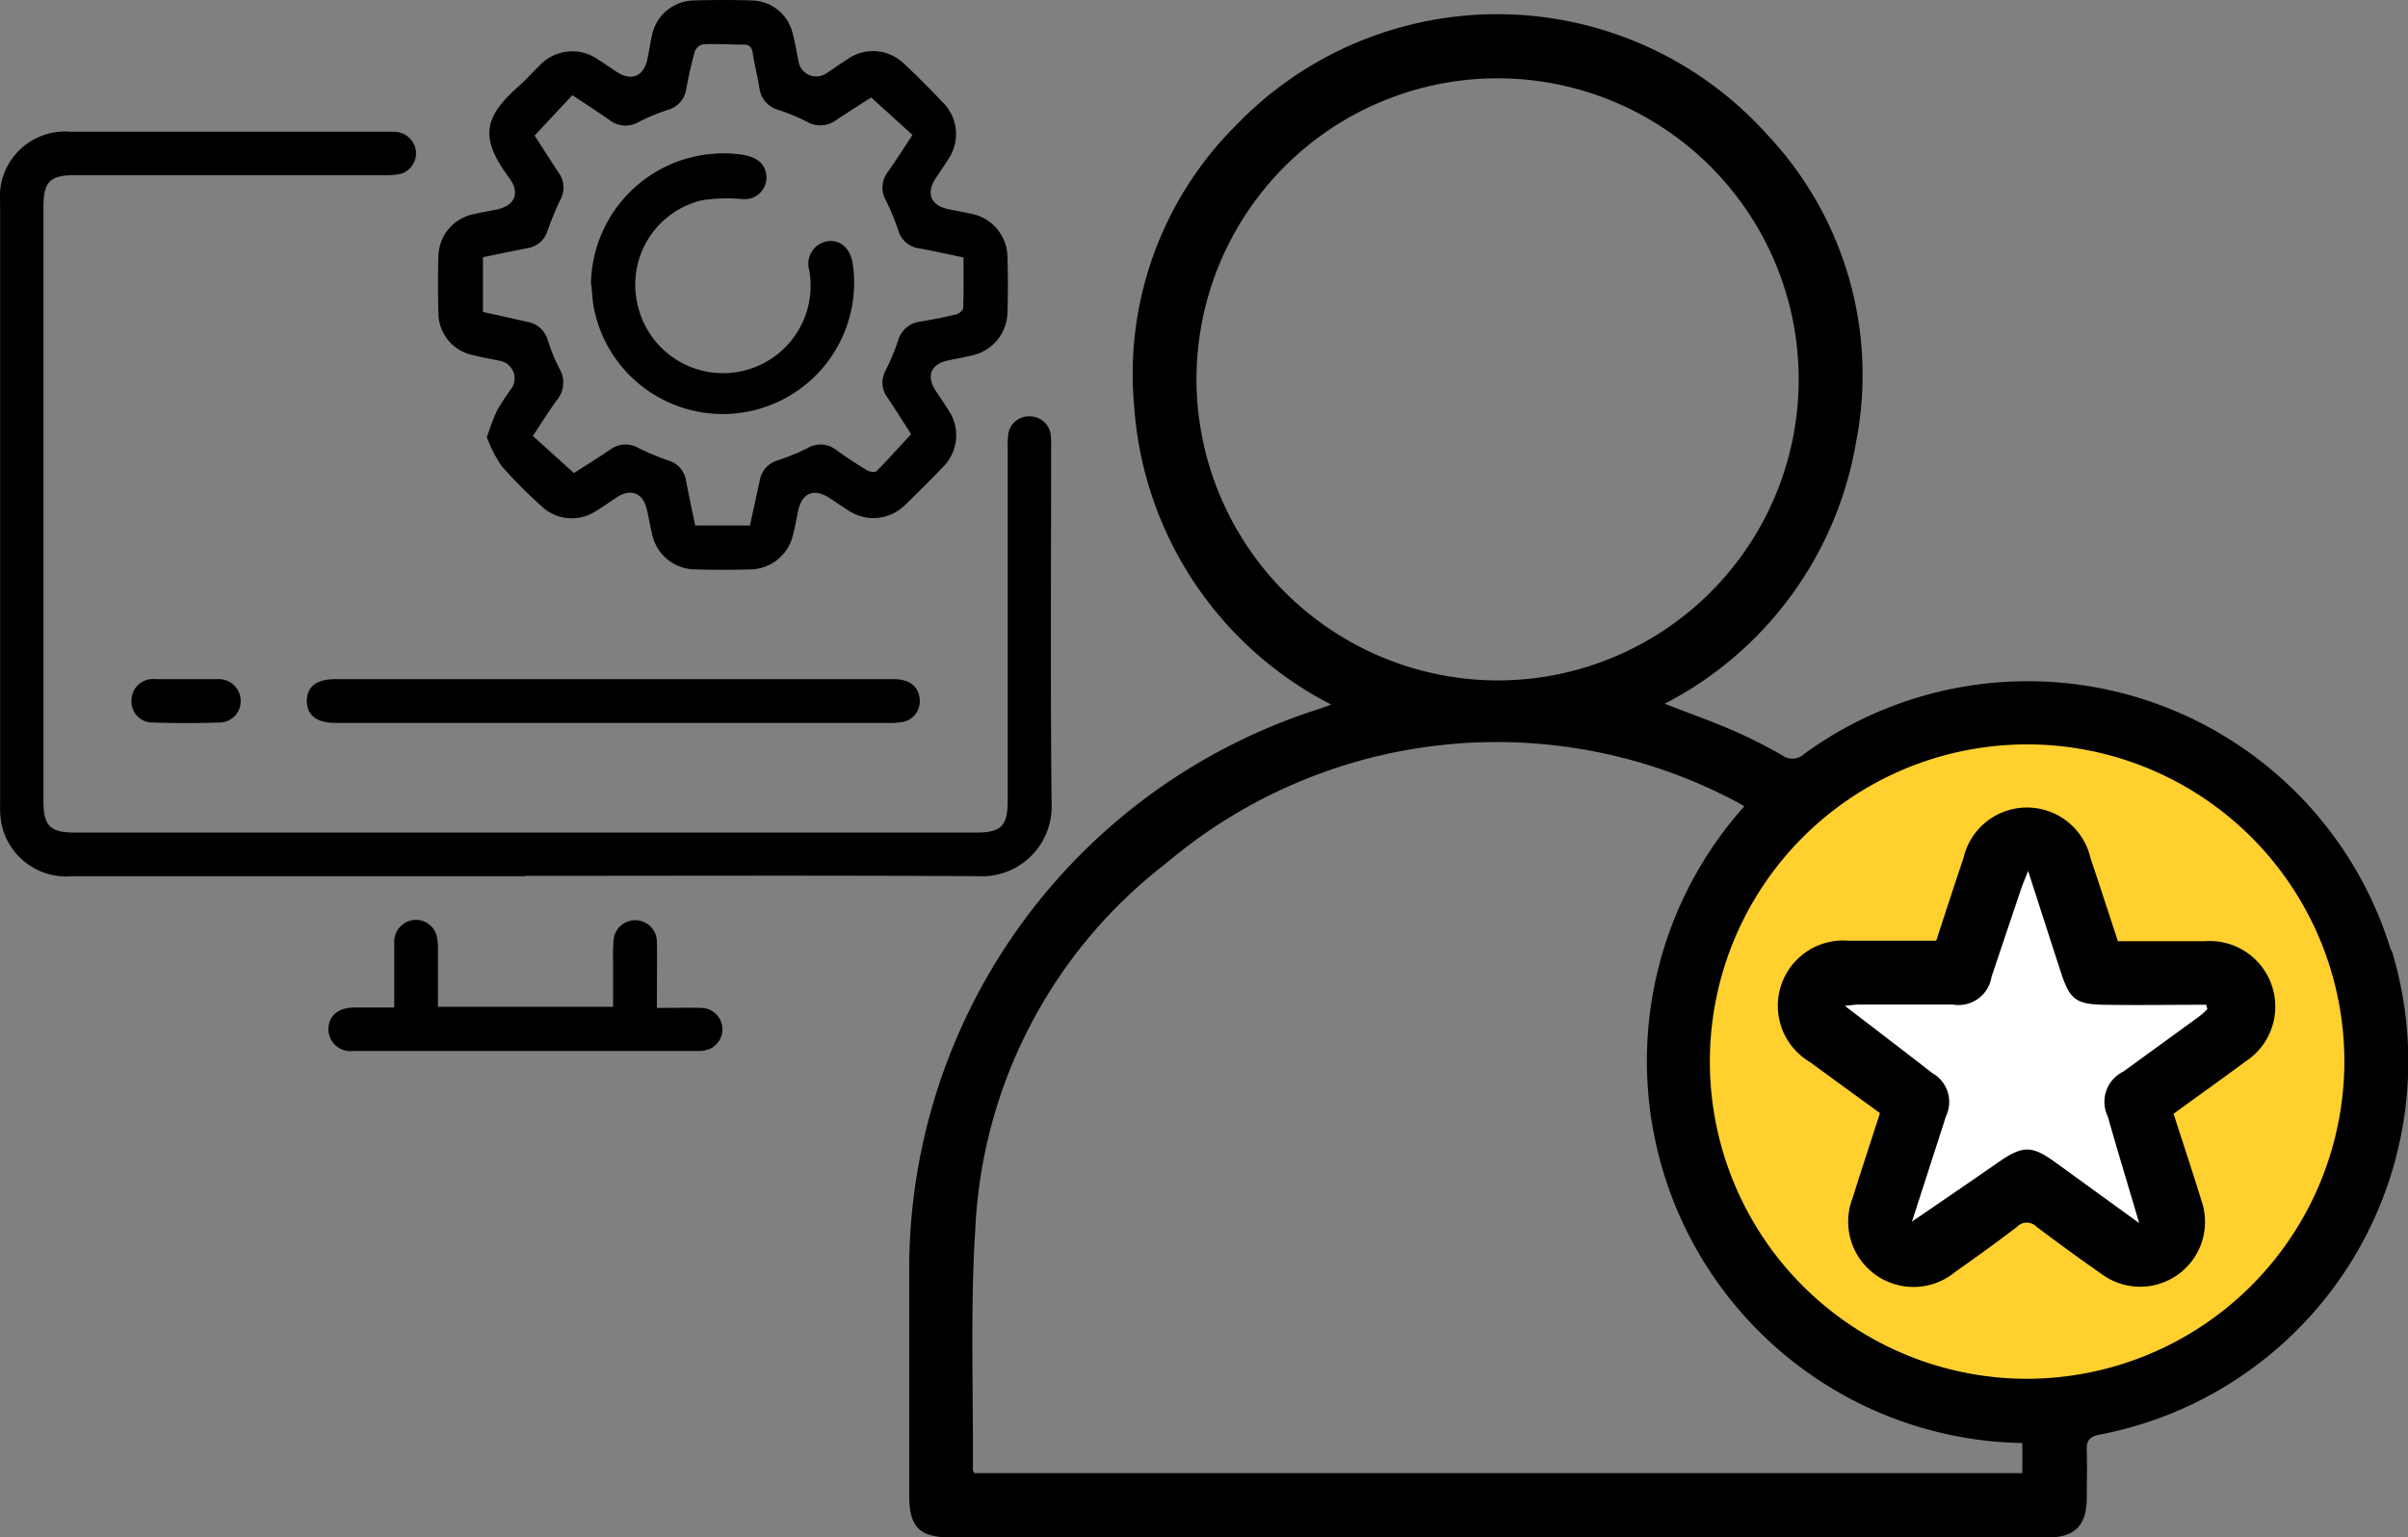
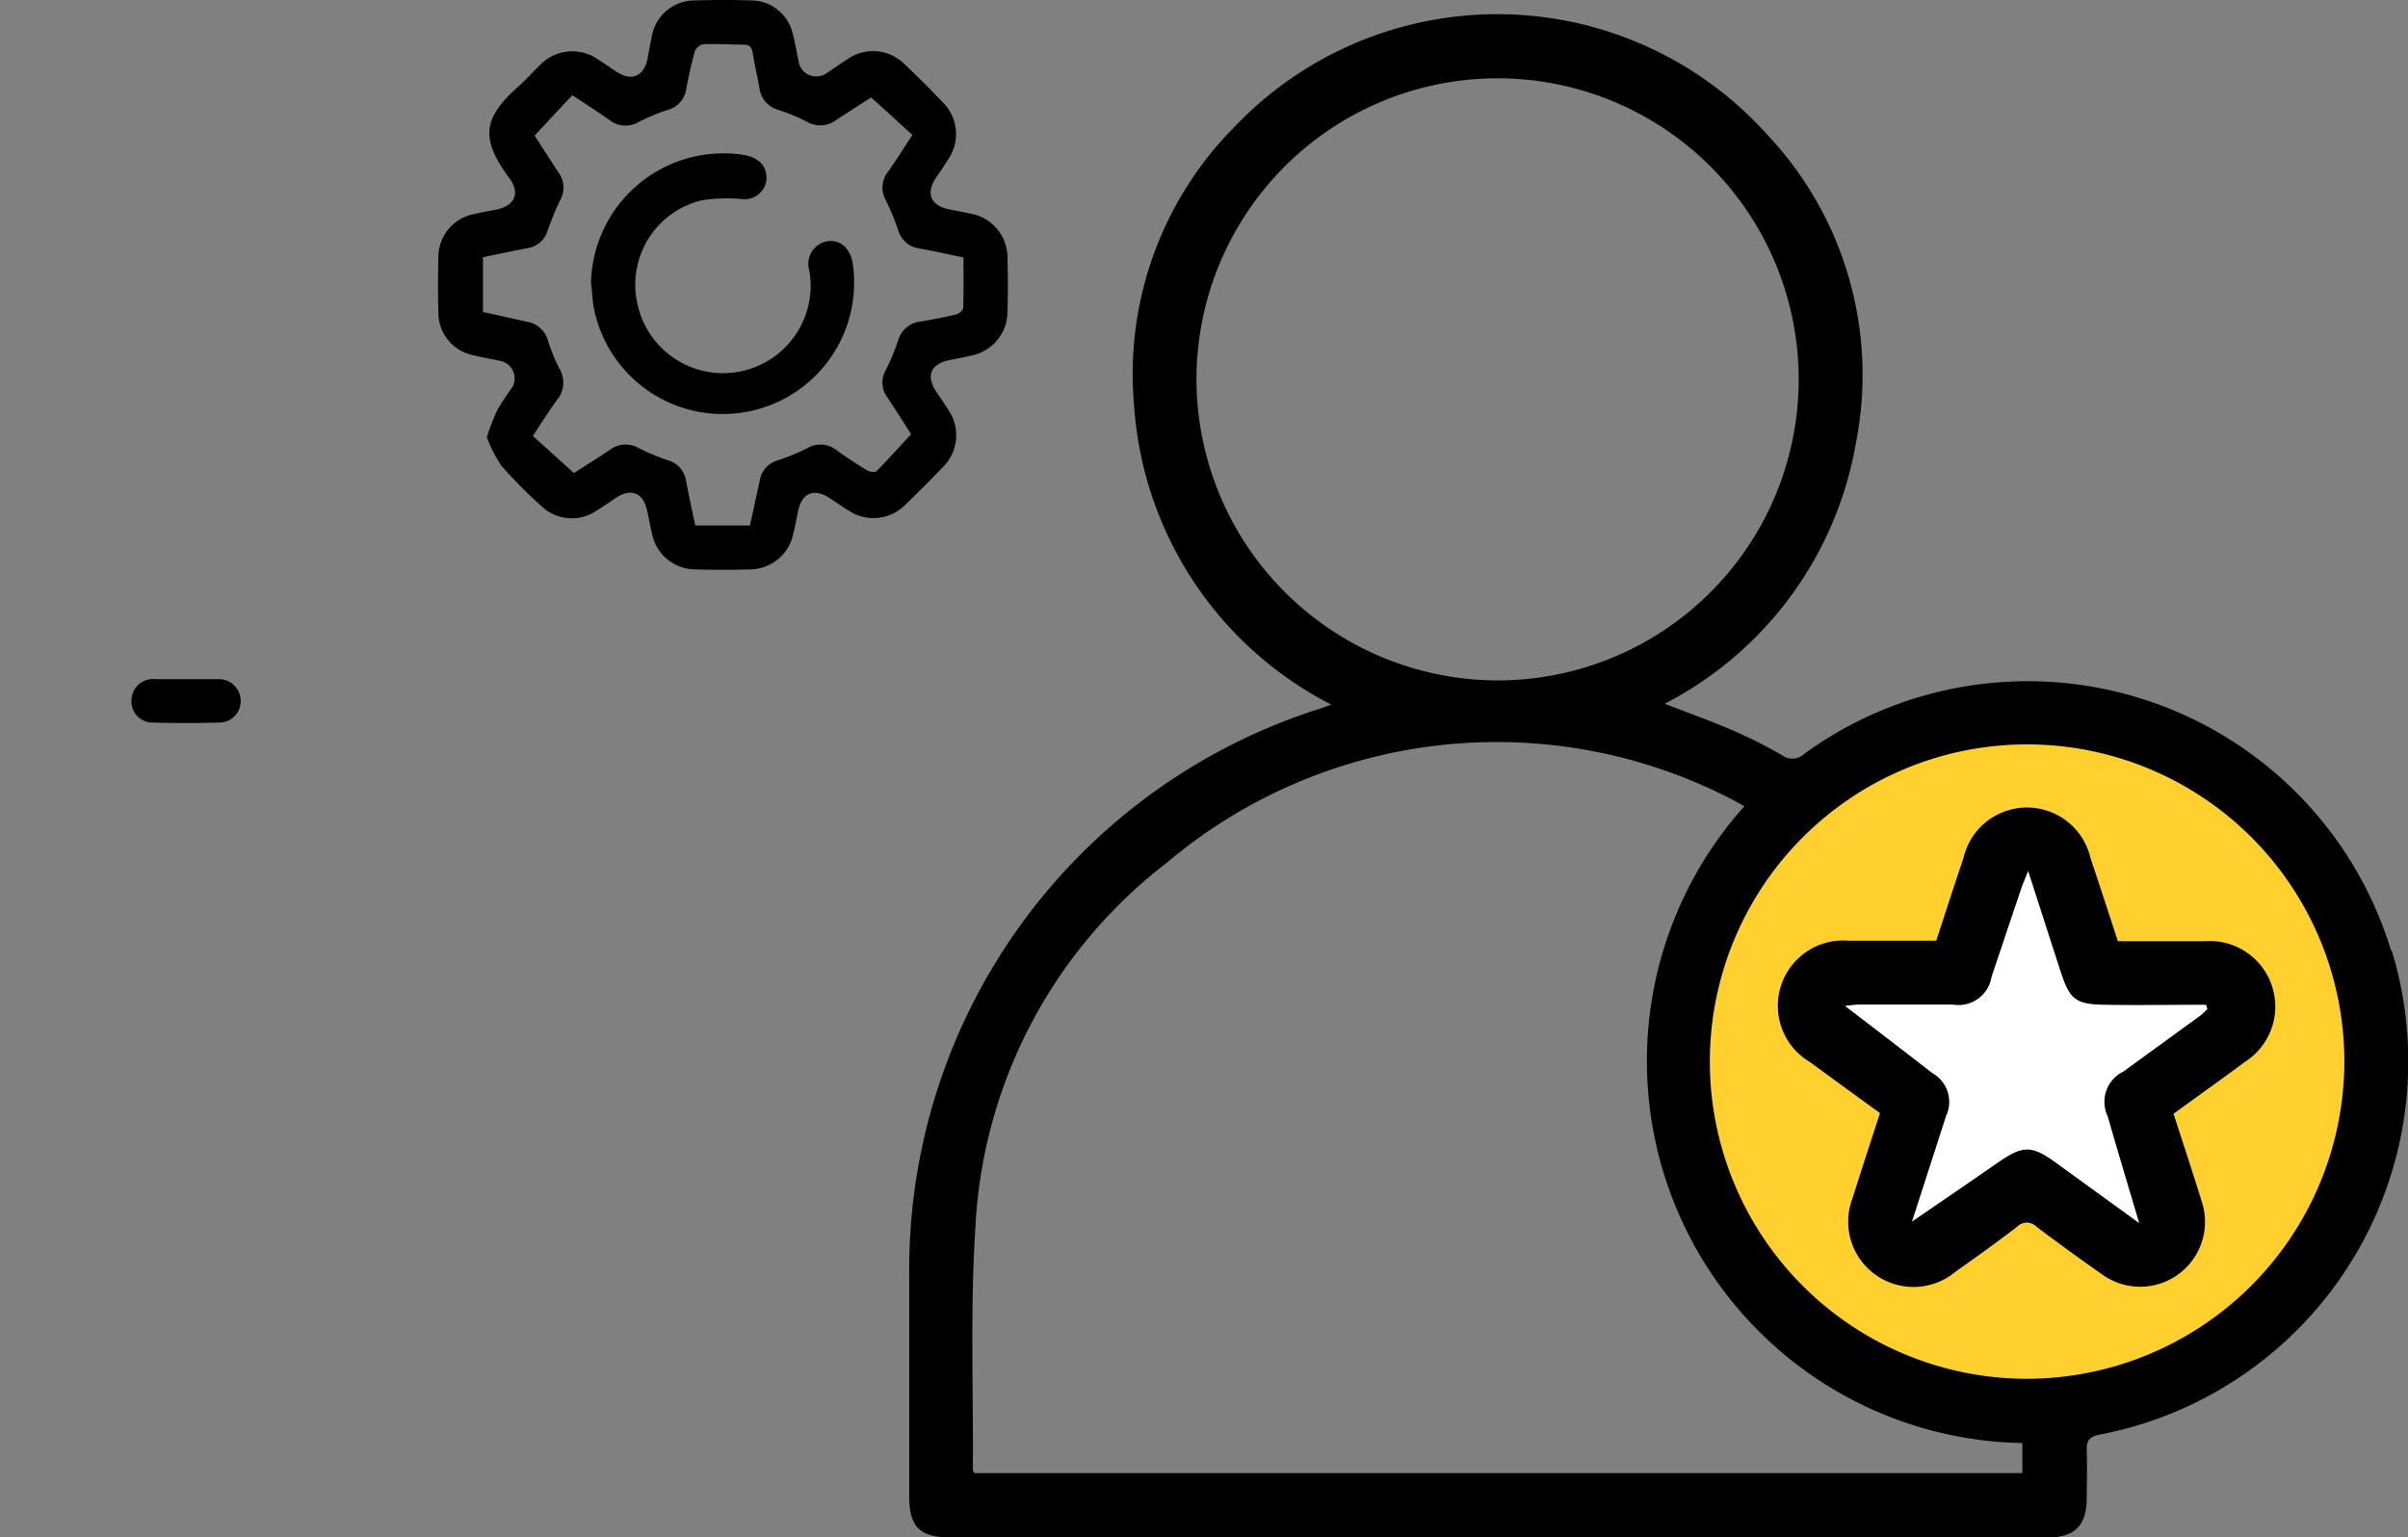
<svg xmlns="http://www.w3.org/2000/svg" width="49.495" height="31.607" viewBox="0 0 49.495 31.607">
  <rect x="0" y="0" width="49.495" height="31.607" fill="#808080" stroke="none" />
  <g id="Group_422" data-name="Group 422" transform="translate(-788 -5924.908)">
    <ellipse id="Ellipse_2" data-name="Ellipse 2" cx="7.284" cy="7.284" rx="7.284" ry="7.284" transform="translate(822.644 5939.768)" fill="#ffd02e" />
    <path id="star" d="M6.938,9.054,4.288,7.116l-2.7,1.866L2.615,5.87,0,3.885,3.287,3.9,4.372.806l1,3.121L8.66,4,5.993,5.915Z" transform="translate(825.311 5941.465)" fill="#fff" />
    <path id="Path_224" data-name="Path 224" d="M63.116,40.22a7.807,7.807,0,0,0-12.055-4.042.354.354,0,0,1-.458.034,9.765,9.765,0,0,0-1.043-.524c-.438-.189-.889-.348-1.372-.537a7.454,7.454,0,0,0,3.93-5.362,7.2,7.2,0,0,0-1.842-6.358,7.454,7.454,0,0,0-10.917-.153,7.213,7.213,0,0,0-2.076,5.757,7.473,7.473,0,0,0,4.051,6.134c-.119.043-.176.065-.233.084A12.091,12.091,0,0,0,32.66,46.917v4.53c0,.63.217.844.856.844H56.063c.548,0,.79-.241.8-.785,0-.329.011-.657,0-.986-.009-.2.034-.3.266-.343a7.811,7.811,0,0,0,6-9.96ZM38.564,28.486a6.189,6.189,0,1,1,6.189,6.186,6.2,6.2,0,0,1-6.189-6.186ZM55.539,50.968H34c-.014-.029-.032-.047-.032-.063.011-1.652-.056-3.311.05-4.958a10.082,10.082,0,0,1,3.93-7.522A10.506,10.506,0,0,1,49.535,37.1c.092.041.178.1.291.158A7.853,7.853,0,0,0,55.539,50.35v.619Zm.063-1.939a6.521,6.521,0,1,1,6.556-6.5,6.534,6.534,0,0,1-6.556,6.5Z" transform="translate(774.029 5904.224)" />
    <path id="Path_225" data-name="Path 225" d="M139.1,114.561c-.19-.578-.373-1.142-.562-1.706a1.34,1.34,0,0,0-2.611,0c-.189.562-.372,1.126-.56,1.7h-1.8a1.343,1.343,0,0,0-.8,2.492c.472.345.944.689,1.444,1.052-.192.593-.381,1.167-.562,1.743a1.343,1.343,0,0,0,2.112,1.519c.426-.3.853-.607,1.268-.925a.277.277,0,0,1,.4,0q.663.5,1.345.977a1.333,1.333,0,0,0,2.049-1.5c-.185-.6-.384-1.2-.578-1.8.506-.368.991-.713,1.469-1.068a1.348,1.348,0,0,0-.828-2.48c-.594,0-1.189,0-1.794,0Zm1.84,1.4a1.7,1.7,0,0,1-.158.144l-1.568,1.14a.691.691,0,0,0-.32.925c.2.706.415,1.41.645,2.191-.618-.449-1.171-.849-1.724-1.25-.481-.348-.664-.35-1.16-.009-.575.4-1.147.79-1.787,1.228.207-.639.391-1.21.575-1.781.041-.128.083-.253.122-.381a.679.679,0,0,0-.275-.889c-.582-.452-1.167-.9-1.8-1.384.135-.014.208-.027.282-.027q.97,0,1.939,0a.685.685,0,0,0,.792-.569c.206-.61.411-1.225.618-1.835.032-.093.072-.183.135-.343.239.738.452,1.406.67,2.072.183.567.305.67.9.679.7.011,1.393,0,2.09,0Z" transform="translate(692.431 5829.692)" />
    <g id="Group_421" data-name="Group 421">
      <g id="Group_249" data-name="Group 249" transform="translate(788 5924.908)">
        <g id="Director_IT" data-name="Director IT">
-           <path id="Path_259" data-name="Path 259" d="M31.244,57.869H21.937a1.361,1.361,0,0,1-1.45-1.036,1.727,1.727,0,0,1-.037-.407q0-6.207,0-12.415a1.34,1.34,0,0,1,1.457-1.446H28.4a1.564,1.564,0,0,1,.228.007A.45.45,0,0,1,29,43a.445.445,0,0,1-.337.436,1.712,1.712,0,0,1-.318.021H21.989c-.514,0-.648.135-.648.651V56.32c0,.516.136.652.649.652H40.512c.512,0,.649-.138.649-.652V49.073a1.976,1.976,0,0,1,.012-.3.427.427,0,0,1,.437-.357.432.432,0,0,1,.433.363,1.7,1.7,0,0,1,.01.251c0,2.447-.016,4.893.01,7.339a1.434,1.434,0,0,1-1.513,1.5c-3.1-.019-6.2-.007-9.307-.007Z" transform="translate(-20.448 -39.856)" />
          <path id="Path_260" data-name="Path 260" d="M94.382,29.609a5.24,5.24,0,0,1,.207-.546,5.033,5.033,0,0,1,.3-.458.367.367,0,0,0-.233-.565c-.194-.041-.389-.073-.58-.123a.887.887,0,0,1-.691-.858c-.01-.388-.011-.778,0-1.165a.9.9,0,0,1,.733-.872c.148-.035.3-.062.447-.09.39-.075.511-.338.274-.655-.6-.812-.536-1.234.193-1.88.153-.136.29-.291.438-.435a.92.92,0,0,1,1.191-.122c.128.081.253.169.38.253.314.21.57.1.644-.274.035-.172.06-.346.1-.515a.893.893,0,0,1,.827-.673c.411-.012.823-.014,1.234,0a.878.878,0,0,1,.815.655c.058.212.091.431.137.647a.371.371,0,0,0,.528.216c.159-.1.315-.214.475-.316a.911.911,0,0,1,1.157.1c.278.26.546.531.809.807a.916.916,0,0,1,.109,1.137c-.084.136-.175.268-.264.4-.214.321-.107.574.272.648.142.028.284.054.425.086a.917.917,0,0,1,.773.913c.011.365.012.732,0,1.1a.921.921,0,0,1-.754.909c-.148.036-.3.062-.447.093-.38.079-.479.322-.263.647.089.133.18.264.264.4a.915.915,0,0,1-.115,1.137c-.257.27-.522.535-.791.793a.919.919,0,0,1-1.155.117c-.13-.08-.254-.167-.381-.251-.335-.222-.581-.123-.664.268-.033.157-.058.315-.1.469a.912.912,0,0,1-.886.721c-.373.011-.747.011-1.12,0a.913.913,0,0,1-.895-.738c-.037-.156-.064-.314-.1-.469-.074-.365-.331-.473-.637-.267-.139.094-.275.19-.42.277a.9.9,0,0,1-1.118-.107,9.776,9.776,0,0,1-.82-.827,2.845,2.845,0,0,1-.3-.588Zm7.9-6.986c-.21.135-.469.3-.721.465a.539.539,0,0,1-.6.036,4.084,4.084,0,0,0-.589-.244.535.535,0,0,1-.39-.457c-.04-.241-.1-.478-.137-.717-.02-.117-.067-.169-.193-.168-.274,0-.549-.019-.822-.007a.242.242,0,0,0-.173.142c-.073.256-.128.517-.178.779a.523.523,0,0,1-.389.431,4.233,4.233,0,0,0-.589.246.533.533,0,0,1-.6-.041c-.247-.174-.5-.336-.763-.51-.265.284-.514.549-.775.831.154.239.321.5.493.762a.521.521,0,0,1,.035.559c-.1.2-.183.417-.262.632a.508.508,0,0,1-.4.358c-.3.058-.609.123-.928.189v1.126c.3.064.6.133.9.2a.533.533,0,0,1,.435.386,3.572,3.572,0,0,0,.232.569.563.563,0,0,1-.049.658c-.169.232-.321.477-.493.735l.844.763c.226-.144.491-.309.749-.483a.526.526,0,0,1,.579-.031,5.165,5.165,0,0,0,.61.254.514.514,0,0,1,.368.422c.056.3.123.606.188.916h1.125c.067-.31.135-.614.2-.918a.52.52,0,0,1,.37-.421,4.472,4.472,0,0,0,.611-.251.525.525,0,0,1,.6.043c.2.146.415.285.63.415.051.031.16.044.191.014.241-.242.469-.5.711-.759-.151-.233-.316-.5-.489-.757a.507.507,0,0,1-.033-.558,4.707,4.707,0,0,0,.254-.61.536.536,0,0,1,.457-.39c.248-.042.5-.089.738-.148.057-.014.142-.085.143-.132.012-.341.006-.683.006-1.038-.31-.064-.612-.133-.918-.188a.514.514,0,0,1-.422-.367,5.078,5.078,0,0,0-.251-.611.527.527,0,0,1,.042-.6c.17-.242.33-.493.5-.753-.276-.249-.546-.5-.847-.767Z" transform="translate(-84.374 -20.621)" />
-           <path id="Path_261" data-name="Path 261" d="M77.82,133.72h5.786c.312,0,.5.141.528.39a.432.432,0,0,1-.346.49,1.472,1.472,0,0,1-.3.02H72.128c-.384,0-.588-.159-.588-.452s.2-.448.586-.448h5.695Z" transform="translate(-65.233 -119.758)" />
-           <path id="Path_262" data-name="Path 262" d="M76.473,175.616c0-.467,0-.906,0-1.346a.45.45,0,0,1,.42-.458.441.441,0,0,1,.46.36,1.34,1.34,0,0,1,.019.273c0,.38,0,.759,0,1.154h3.6v-.944a3.62,3.62,0,0,1,.01-.433.446.446,0,0,1,.89.046c.007.358,0,.716,0,1.074v.28c.322,0,.626-.009.927,0a.441.441,0,0,1,.159.843.6.6,0,0,1-.244.042q-3.542,0-7.083,0a.453.453,0,0,1-.511-.457c.007-.263.2-.43.511-.436.272,0,.544,0,.841,0Z" transform="translate(-68.37 -154.901)" />
          <path id="Path_263" data-name="Path 263" d="M43.466,133.707c.221,0,.441,0,.662,0a.448.448,0,0,1,.465.433.438.438,0,0,1-.438.459c-.456.014-.912.014-1.368,0a.43.43,0,0,1-.438-.456.44.44,0,0,1,.48-.437c.212,0,.426,0,.638,0Z" transform="translate(-39.646 -119.745)" />
          <path id="Path_264" data-name="Path 264" d="M118.85,48.835a2.723,2.723,0,0,1,3.108-2.671c.336.051.5.218.5.489a.45.45,0,0,1-.516.422,3.307,3.307,0,0,0-.814.027,1.781,1.781,0,0,0-1.322,2.134,1.8,1.8,0,0,0,3.532-.693.47.47,0,0,1,.373-.6c.269-.038.479.153.522.479a2.7,2.7,0,0,1-5.32.911c-.033-.163-.038-.332-.057-.5Z" transform="translate(-106.703 -42.984)" />
        </g>
      </g>
    </g>
  </g>
</svg>